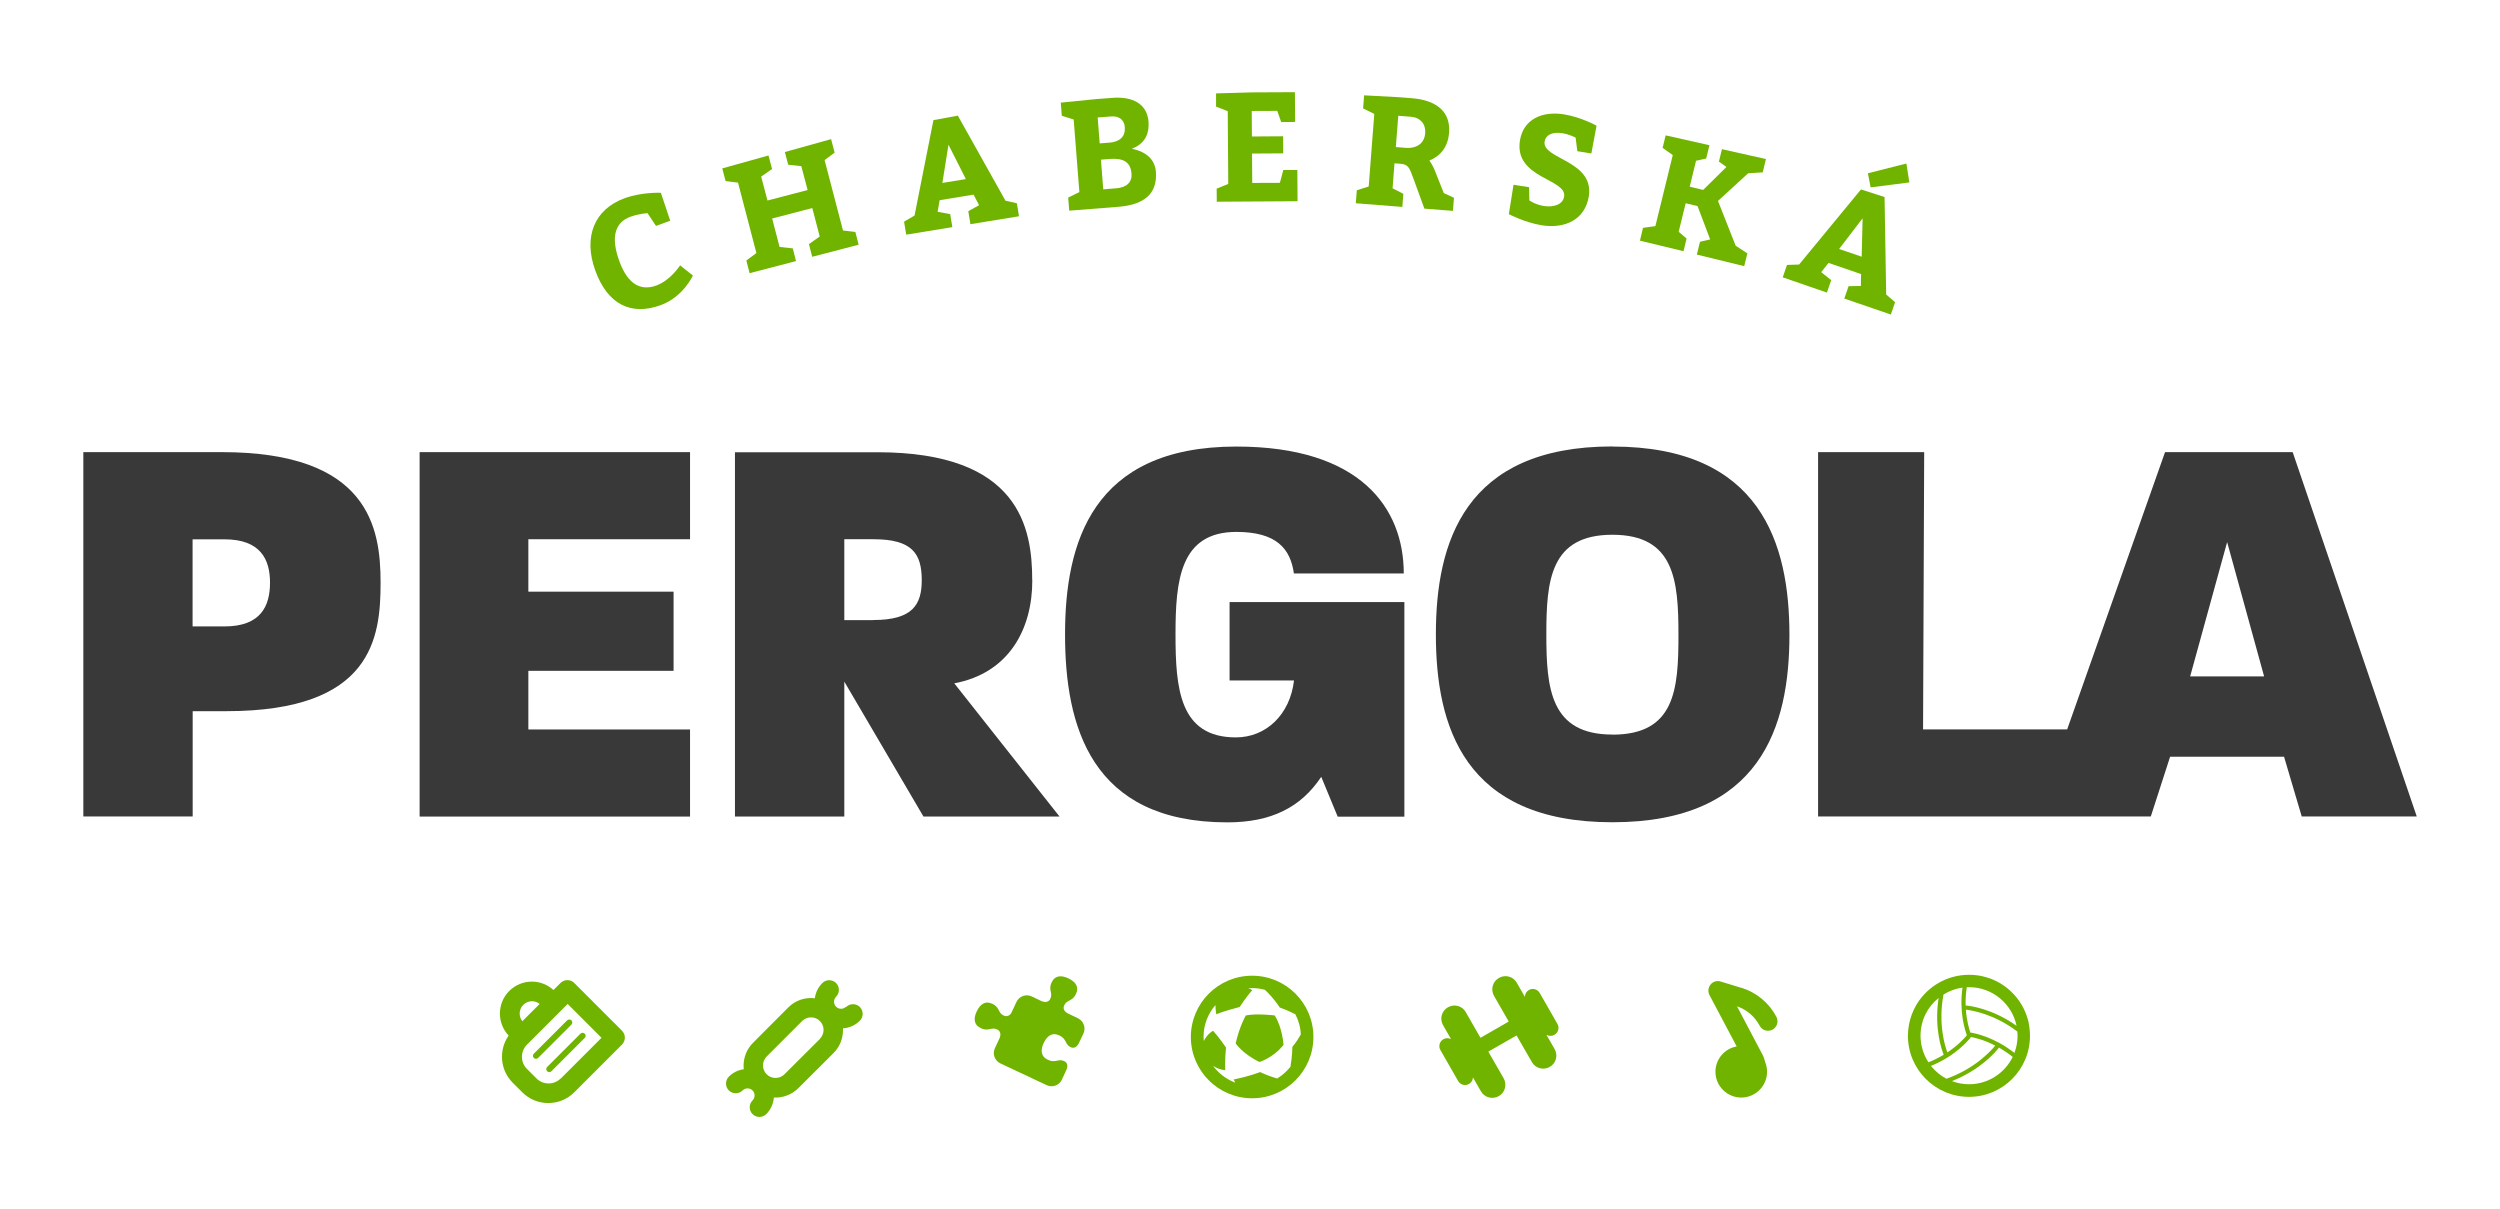
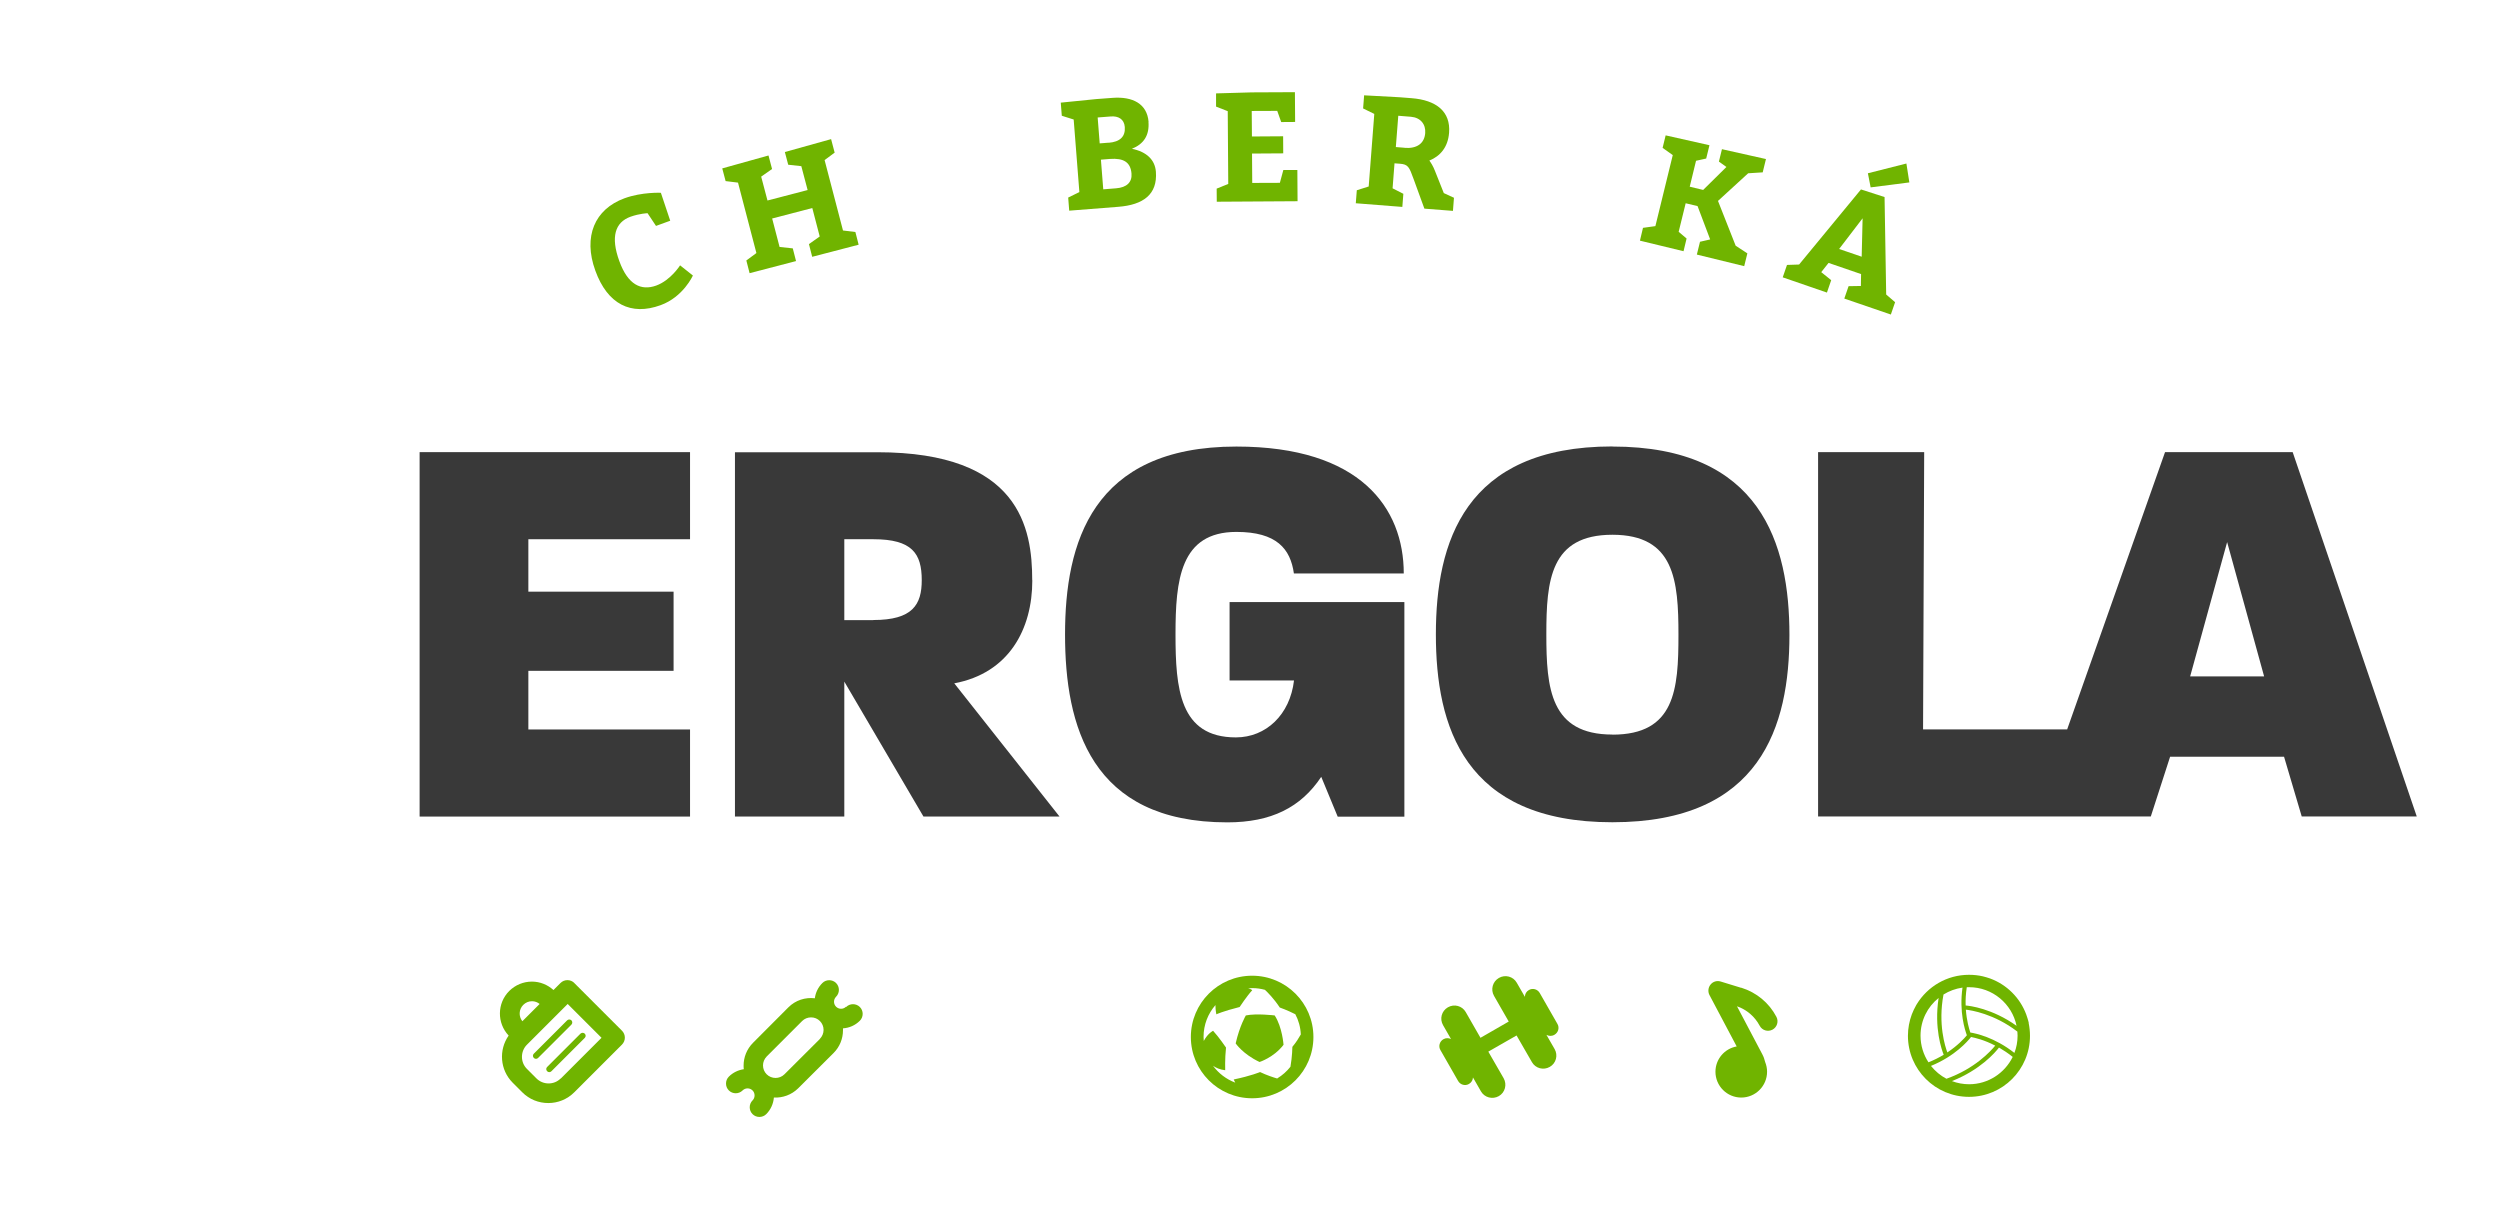
<svg xmlns="http://www.w3.org/2000/svg" id="Vrstva_1" viewBox="0 0 246 118.96">
  <defs>
    <style>      .st0 {        fill: #393939;      }      .st1 {        fill: #70b400;      }    </style>
  </defs>
-   <path class="st0" d="M22.09,61.64h-3.14v-8.57h3.14c3.53,0,4.48,1.96,4.48,4.26s-.9,4.31-4.48,4.31M21.81,44.49h-13.61v35.85h10.76v-10.36h3.31c14.4,0,15.18-7.23,15.18-12.66s-1.18-12.83-15.63-12.83" />
  <polygon class="st0" points="41.29 80.35 67.9 80.35 67.9 71.78 51.99 71.78 51.99 66.01 66.28 66.01 66.28 58.22 51.99 58.22 51.99 53.06 67.9 53.06 67.9 44.49 41.29 44.49 41.29 80.35" />
  <g>
    <path class="st0" d="M85.94,61.02h-2.86v-7.96h2.86c3.81,0,4.76,1.4,4.76,4.03,0,2.41-.9,3.92-4.76,3.92M101.57,57.1c0-5.15-1.23-12.6-15.24-12.6h-14.01v35.85h10.76v-13.28l7.79,13.28h13.39l-10.36-13.11c5.38-1.01,7.68-5.32,7.68-10.14" />
    <path class="st0" d="M121,66.96h6.33c-.39,3.36-2.75,5.6-5.72,5.6-5.55,0-5.94-4.82-5.94-10.14s.45-10.08,5.99-10.08c3.98,0,5.32,1.68,5.66,4.09h10.81c0-6.44-4.26-12.49-16.47-12.49-14.23,0-16.86,9.52-16.86,18.49s2.52,18.49,15.97,18.49c4.31,0,7.23-1.46,9.24-4.48l1.62,3.92h6.56v-21.12h-17.2v7.73Z" />
    <path class="st0" d="M158.66,72.28c-6.11,0-6.5-4.54-6.5-9.86s.39-9.8,6.5-9.8,6.5,4.48,6.5,9.86-.34,9.81-6.5,9.81M158.66,43.93c-14.57,0-17.37,9.47-17.37,18.49s2.75,18.49,17.37,18.49,17.42-9.47,17.42-18.43-2.8-18.54-17.42-18.54" />
  </g>
  <path class="st0" d="M219.15,53.34l3.64,13.22h-7.28l3.64-13.22ZM213.04,44.49l-9.63,27.28h-14.18l.11-27.28h-10.44v35.85h32.74l1.9-5.88h11.21l1.74,5.88h11.32l-12.21-35.85h-12.55Z" />
  <path class="st1" d="M62.03,21.33c-1.5.55-1.96,1.97-1.09,4.36.84,2.32,2.13,2.95,3.63,2.41,1.43-.52,2.35-1.99,2.35-1.99l1.26,1s-.94,2.11-3.18,2.92c-2.9,1.06-5.22-.08-6.42-3.4-1.22-3.36-.06-6.05,2.87-7.12,1.73-.63,3.58-.54,3.58-.54l.92,2.75-1.4.51-.83-1.25s-.76.02-1.69.35" />
  <polygon class="st1" points="73.76 26.88 73.44 25.63 74.43 24.9 72.62 17.97 71.4 17.82 71.07 16.57 75.62 15.3 75.97 16.63 74.9 17.38 75.52 19.73 79.47 18.7 78.85 16.35 77.56 16.21 77.23 14.96 81.78 13.69 82.13 15.02 81.14 15.75 82.95 22.68 84.17 22.83 84.49 24.08 79.92 25.27 79.6 24.02 80.66 23.27 79.93 20.47 75.98 21.5 76.71 24.3 78.01 24.44 78.33 25.69 73.76 26.88" />
-   <path class="st1" d="M95.04,17.62l-1.71-3.38-.6,3.76,2.32-.38ZM100.06,20l.21,1.28-4.78.78-.21-1.28,1.06-.59-.54-1.04-3.34.55-.2,1.14,1.24.23.21,1.28-4.54.74-.21-1.28,1.03-.6,1.86-9.39,2.4-.44,4.69,8.37,1.12.25Z" />
  <path class="st1" d="M108.56,18.63l1.26-.1c1.06-.08,1.59-.61,1.52-1.45-.09-1.11-.76-1.54-2.13-1.44l-.88.07.23,2.92ZM109.09,14.05c1.11-.09,1.66-.6,1.59-1.55-.06-.79-.65-1.1-1.38-1.04l-1.29.1.2,2.55.88-.07ZM113.01,11.99c.1,1.32-.46,2.18-1.63,2.65,1.46.3,2.27,1.09,2.36,2.26.17,2.23-1.24,3.26-3.7,3.45l-4.83.38-.1-1.29,1.1-.54-.56-7.14-1.17-.37-.1-1.29,3.49-.35,1.6-.12c1.97-.15,3.41.57,3.55,2.37" />
  <polygon class="st1" points="127.42 9.07 123.16 9.09 119.66 9.19 119.66 10.49 120.81 10.94 120.86 18.1 119.72 18.56 119.73 19.85 127.68 19.8 127.66 16.73 126.28 16.73 125.94 17.99 123.22 18 123.2 15.11 126.27 15.09 126.26 13.41 123.19 13.43 123.17 10.92 125.68 10.91 126.07 12.01 127.44 12 127.42 9.07" />
  <g>
    <path class="st1" d="M138.22,14.55c1.2.09,1.94-.43,2.02-1.45.07-.87-.46-1.53-1.4-1.61l-1.25-.1-.24,3.08.87.07ZM133.41,20.01l.1-1.29,1.17-.37.55-7.14-1.1-.54.1-1.29,3.5.19,1.15.09c2.49.19,3.87,1.34,3.71,3.4-.11,1.43-.87,2.3-1.94,2.74.15.21.36.52.56,1.04l.86,2.16,1,.46-.1,1.29-2.81-.22-1.06-2.91c-.43-1.19-.54-1.45-1.35-1.51l-.53-.04-.19,2.46,1.06.54-.1,1.29-4.59-.36Z" />
-     <path class="st1" d="M151.9,20.27c.96.15,1.89-.13,2.01-.93.28-1.76-4.93-1.78-4.35-5.5.33-2.08,2.14-2.93,4.32-2.59,1.7.27,3.22,1.12,3.22,1.12l-.51,2.73-1.38-.22-.17-1.34s-.64-.33-1.29-.43c-1.07-.17-1.67.21-1.76.82-.27,1.74,4.9,1.85,4.35,5.39-.36,2.26-2.3,3.21-4.61,2.85-1.7-.27-3.26-1.1-3.26-1.1l.46-2.89,1.53.24.03,1.3s.55.41,1.43.55" />
  </g>
  <polygon class="st1" points="171.94 24.93 171.63 26.19 166.97 25.05 167.28 23.79 168.28 23.56 167.04 20.28 165.87 20 165.18 22.81 165.96 23.47 165.66 24.72 161.37 23.68 161.67 22.42 162.89 22.25 164.6 15.26 163.6 14.55 163.9 13.32 168.21 14.29 167.89 15.6 166.89 15.82 166.27 18.37 167.59 18.69 169.88 16.43 169.14 15.9 169.44 14.68 173.77 15.65 173.45 16.96 172.02 17.05 169.05 19.77 170.79 24.18 171.94 24.93" />
  <path class="st1" d="M184.07,18.43l-.27-1.38,3.79-.96.29,1.86-3.82.49ZM183.19,25.26l.09-3.78-2.31,3.02,2.22.76ZM186.48,29.73l-.42,1.22-4.58-1.57.42-1.22,1.21-.02.02-1.17-3.2-1.1-.72.91.98.79-.42,1.22-4.35-1.5.42-1.22,1.19-.04,6.09-7.39,2.32.75.16,9.59.87.75Z" />
  <g>
    <path class="st1" d="M125.69,106.13c-.38-.11-1.05-.33-1.7-.64,0,0-.9.38-2.59.73,0,0,.05.13.15.31-.88-.33-1.64-.91-2.19-1.66.27.19.66.38,1.2.44,0,0-.04-1.12.08-2.23,0,0-.71-1.04-1.27-1.65,0,0-.51.23-.92,1-.01-.13-.02-.27-.02-.4,0-1.2.44-2.29,1.17-3.13,0,.2.01.5.09.91,0,0,.62-.3,2.29-.72,0,0,.71-1.08,1.24-1.65,0,0-.09-.11-.4-.19.13-.01.26-.02.4-.02.43,0,.85.06,1.25.17.27.25.88.86,1.46,1.74,0,0,.7.24,1.53.66.32.6.51,1.28.54,1.99-.19.34-.47.79-.83,1.22,0,0-.01.95-.19,1.96-.36.45-.79.84-1.29,1.14M123.21,96.01c-3.33,0-6.03,2.7-6.03,6.03s2.7,6.03,6.03,6.03,6.03-2.7,6.03-6.03-2.7-6.03-6.03-6.03" />
    <path class="st1" d="M122.59,99.92s-.6,1-1,2.75c0,0,.71,1.06,2.35,1.83,0,0,1.4-.44,2.36-1.69,0,0-.12-1.74-.87-2.89,0,0-1.79-.22-2.84,0" />
-     <path class="st1" d="M106.06,100.19l-.86-.41-.13-.06c-.2-.11-.55-.37-.35-.8.27-.58.8-.36,1.15-1.1.35-.74-.07-1.23-.74-1.55-.67-.32-1.32-.32-1.66.42s.16,1.01-.12,1.59c-.2.42-.62.32-.84.24l-.13-.06-.86-.41c-.56-.27-1.24-.02-1.5.54l-.54,1.15c-.15.18-.41.34-.72.19-.58-.27-.36-.8-1.1-1.15-.74-.35-1.23.07-1.55.74-.32.67-.32,1.32.42,1.66.74.35,1-.16,1.59.12.42.2.33.61.25.83l-.47,1.01c-.27.56-.02,1.24.54,1.5l4.55,2.14c.56.27,1.24.02,1.5-.54l.4-.87.06-.13c.08-.21.19-.64-.24-.83-.58-.27-.85.23-1.59-.12-.74-.35-.73-.99-.42-1.66.32-.67.81-1.09,1.55-.74.74.35.52.88,1.1,1.15.42.2.68-.15.79-.35.04-.08.06-.13.06-.13l.41-.86c.26-.56.02-1.24-.54-1.5" />
    <path class="st1" d="M152.96,101.82c.38-.22.51-.7.29-1.07l-1.74-3.04c-.22-.38-.7-.51-1.07-.29-.25.14-.39.4-.39.67l-.8-1.39c-.35-.62-1.14-.83-1.76-.47s-.83,1.14-.48,1.76l1.45,2.53-2.78,1.6-1.45-2.53c-.35-.62-1.14-.83-1.76-.47s-.83,1.14-.47,1.76l.78,1.36c-.23-.11-.51-.12-.75.02-.38.22-.51.7-.29,1.07l1.74,3.04c.22.38.7.51,1.07.29.24-.14.38-.38.39-.64l.78,1.36c.35.62,1.14.83,1.76.48.62-.35.83-1.14.48-1.76l-1.51-2.62,2.78-1.59,1.51,2.62c.35.62,1.14.83,1.76.47.62-.35.83-1.14.47-1.76l-.8-1.39c.23.13.53.14.77,0" />
    <path class="st1" d="M198.22,103.61c-1.95-1.54-3.82-1.93-4.34-2.01-.13-.38-.36-1.18-.44-2.25.51.06,2.76.39,5.07,2.16.01.13.02.27.02.4,0,.6-.11,1.17-.31,1.69M193.76,106.69c-.59,0-1.16-.11-1.69-.31,2.77-1.09,4.26-2.81,4.63-3.3.43.25.89.55,1.35.92-.78,1.59-2.41,2.69-4.29,2.69M190.02,104.88c2.35-.96,3.61-2.43,3.93-2.84.41.08,1.31.29,2.38.85-.44.54-2.01,2.27-4.8,3.26-.59-.31-1.1-.74-1.52-1.26M188.98,101.91c0-1.5.69-2.84,1.78-3.71-.46,2.97.31,5.12.5,5.59-.44.26-.94.52-1.5.74-.49-.75-.78-1.65-.78-2.62M191.24,97.86c.56-.35,1.19-.58,1.87-.68-.34,2.4.24,4.17.43,4.69-.26.32-.9,1.01-1.92,1.69-.22-.58-.93-2.79-.38-5.7M193.54,97.14c.07,0,.15,0,.22,0,2.3,0,4.22,1.63,4.67,3.8-2.4-1.71-4.61-1.97-5.01-2-.02-.54.01-1.14.11-1.79M199.63,100.65c-.01-.07-.03-.14-.05-.2,0-.02-.01-.05-.02-.07-.02-.07-.04-.14-.06-.2-.04-.12-.08-.24-.12-.36-.61-1.64-1.92-2.94-3.56-3.54-.23-.08-.47-.15-.71-.21-.43-.1-.89-.15-1.36-.15-2.18,0-4.08,1.16-5.14,2.89-.02.04-.05.08-.07.12-.16.28-.3.58-.42.89-.24.65-.38,1.36-.38,2.1,0,3.32,2.69,6.01,6.01,6.01s6-2.69,6-6.01c0-.43-.05-.86-.13-1.26" />
    <path class="st1" d="M171.33,97.2l-2.02-.62c-.36-.11-.75,0-.99.3-.24.29-.28.7-.11,1.03l2.68,5.06c-1.19.21-2.09,1.25-2.09,2.49,0,1.4,1.14,2.54,2.54,2.54s2.54-1.14,2.54-2.54c0-.34-.07-.66-.19-.96-.06-.26-.15-.52-.28-.76l-2.49-4.72c.96.33,1.75,1.01,2.23,1.91.24.46.8.63,1.26.39.45-.24.63-.8.39-1.26-.73-1.39-1.96-2.4-3.46-2.87" />
    <path class="st1" d="M80.68,102.23l-3.49,3.48c-.48.48-1.27.48-1.75,0-.23-.23-.36-.54-.36-.87s.13-.64.36-.88l3.49-3.49c.23-.23.54-.36.88-.36s.64.13.87.36c.23.23.36.54.36.87s-.13.64-.36.88M83.25,99.06c-.27.27-.71.27-.98,0-.27-.27-.27-.71,0-.98.37-.37.37-.98,0-1.35-.37-.37-.98-.37-1.35,0-.42.42-.67.95-.74,1.5-.93-.11-1.89.18-2.61.9l-3.48,3.49c-.61.62-.92,1.42-.92,2.23,0,.12,0,.24.02.36-.54.08-1.06.32-1.47.73-.19.19-.28.43-.28.68s.09.49.28.68c.37.37.98.37,1.35,0,.27-.27.71-.27.98,0,.13.13.2.3.2.49s-.07.36-.2.49c-.37.37-.37.98,0,1.35.37.37.98.37,1.35,0,.44-.44.7-1.02.75-1.63.86.04,1.73-.26,2.39-.91l3.49-3.48c.61-.61.92-1.42.92-2.23,0-.06,0-.13,0-.19.61-.04,1.2-.29,1.66-.75.37-.37.37-.98,0-1.35s-.98-.37-1.35,0" />
    <path class="st1" d="M55.17,106.12c-.32.32-.74.49-1.19.49s-.88-.18-1.19-.49l-.94-.94c-.32-.32-.49-.74-.49-1.19s.18-.88.49-1.19l4.01-4.01,3.33,3.33-4.01,4.01ZM51.49,98.88c.23-.23.53-.36.86-.36.28,0,.54.1.75.27l-1.7,1.7c-.38-.48-.35-1.17.09-1.61M56.52,96.73c-.38-.38-.99-.38-1.37,0l-.69.69c-.58-.53-1.33-.83-2.12-.83-.84,0-1.63.33-2.23.92-1.21,1.21-1.22,3.16-.06,4.39-.99,1.41-.86,3.38.4,4.64l.94.94c.7.71,1.63,1.06,2.56,1.06s1.85-.35,2.56-1.06l4.69-4.69c.38-.38.38-.99,0-1.37l-4.7-4.7Z" />
    <path class="st1" d="M53.84,105.41c.06.06.13.09.21.09s.15-.03.21-.09l3.28-3.28c.12-.12.12-.3,0-.42-.12-.11-.3-.11-.42,0l-3.28,3.28c-.12.11-.12.3,0,.42" />
    <path class="st1" d="M52.53,103.68c-.12.11-.12.3,0,.42.06.06.13.09.21.09s.15-.03.21-.09l3.28-3.28c.11-.12.11-.3,0-.42-.12-.11-.3-.11-.42,0l-3.28,3.28Z" />
  </g>
</svg>